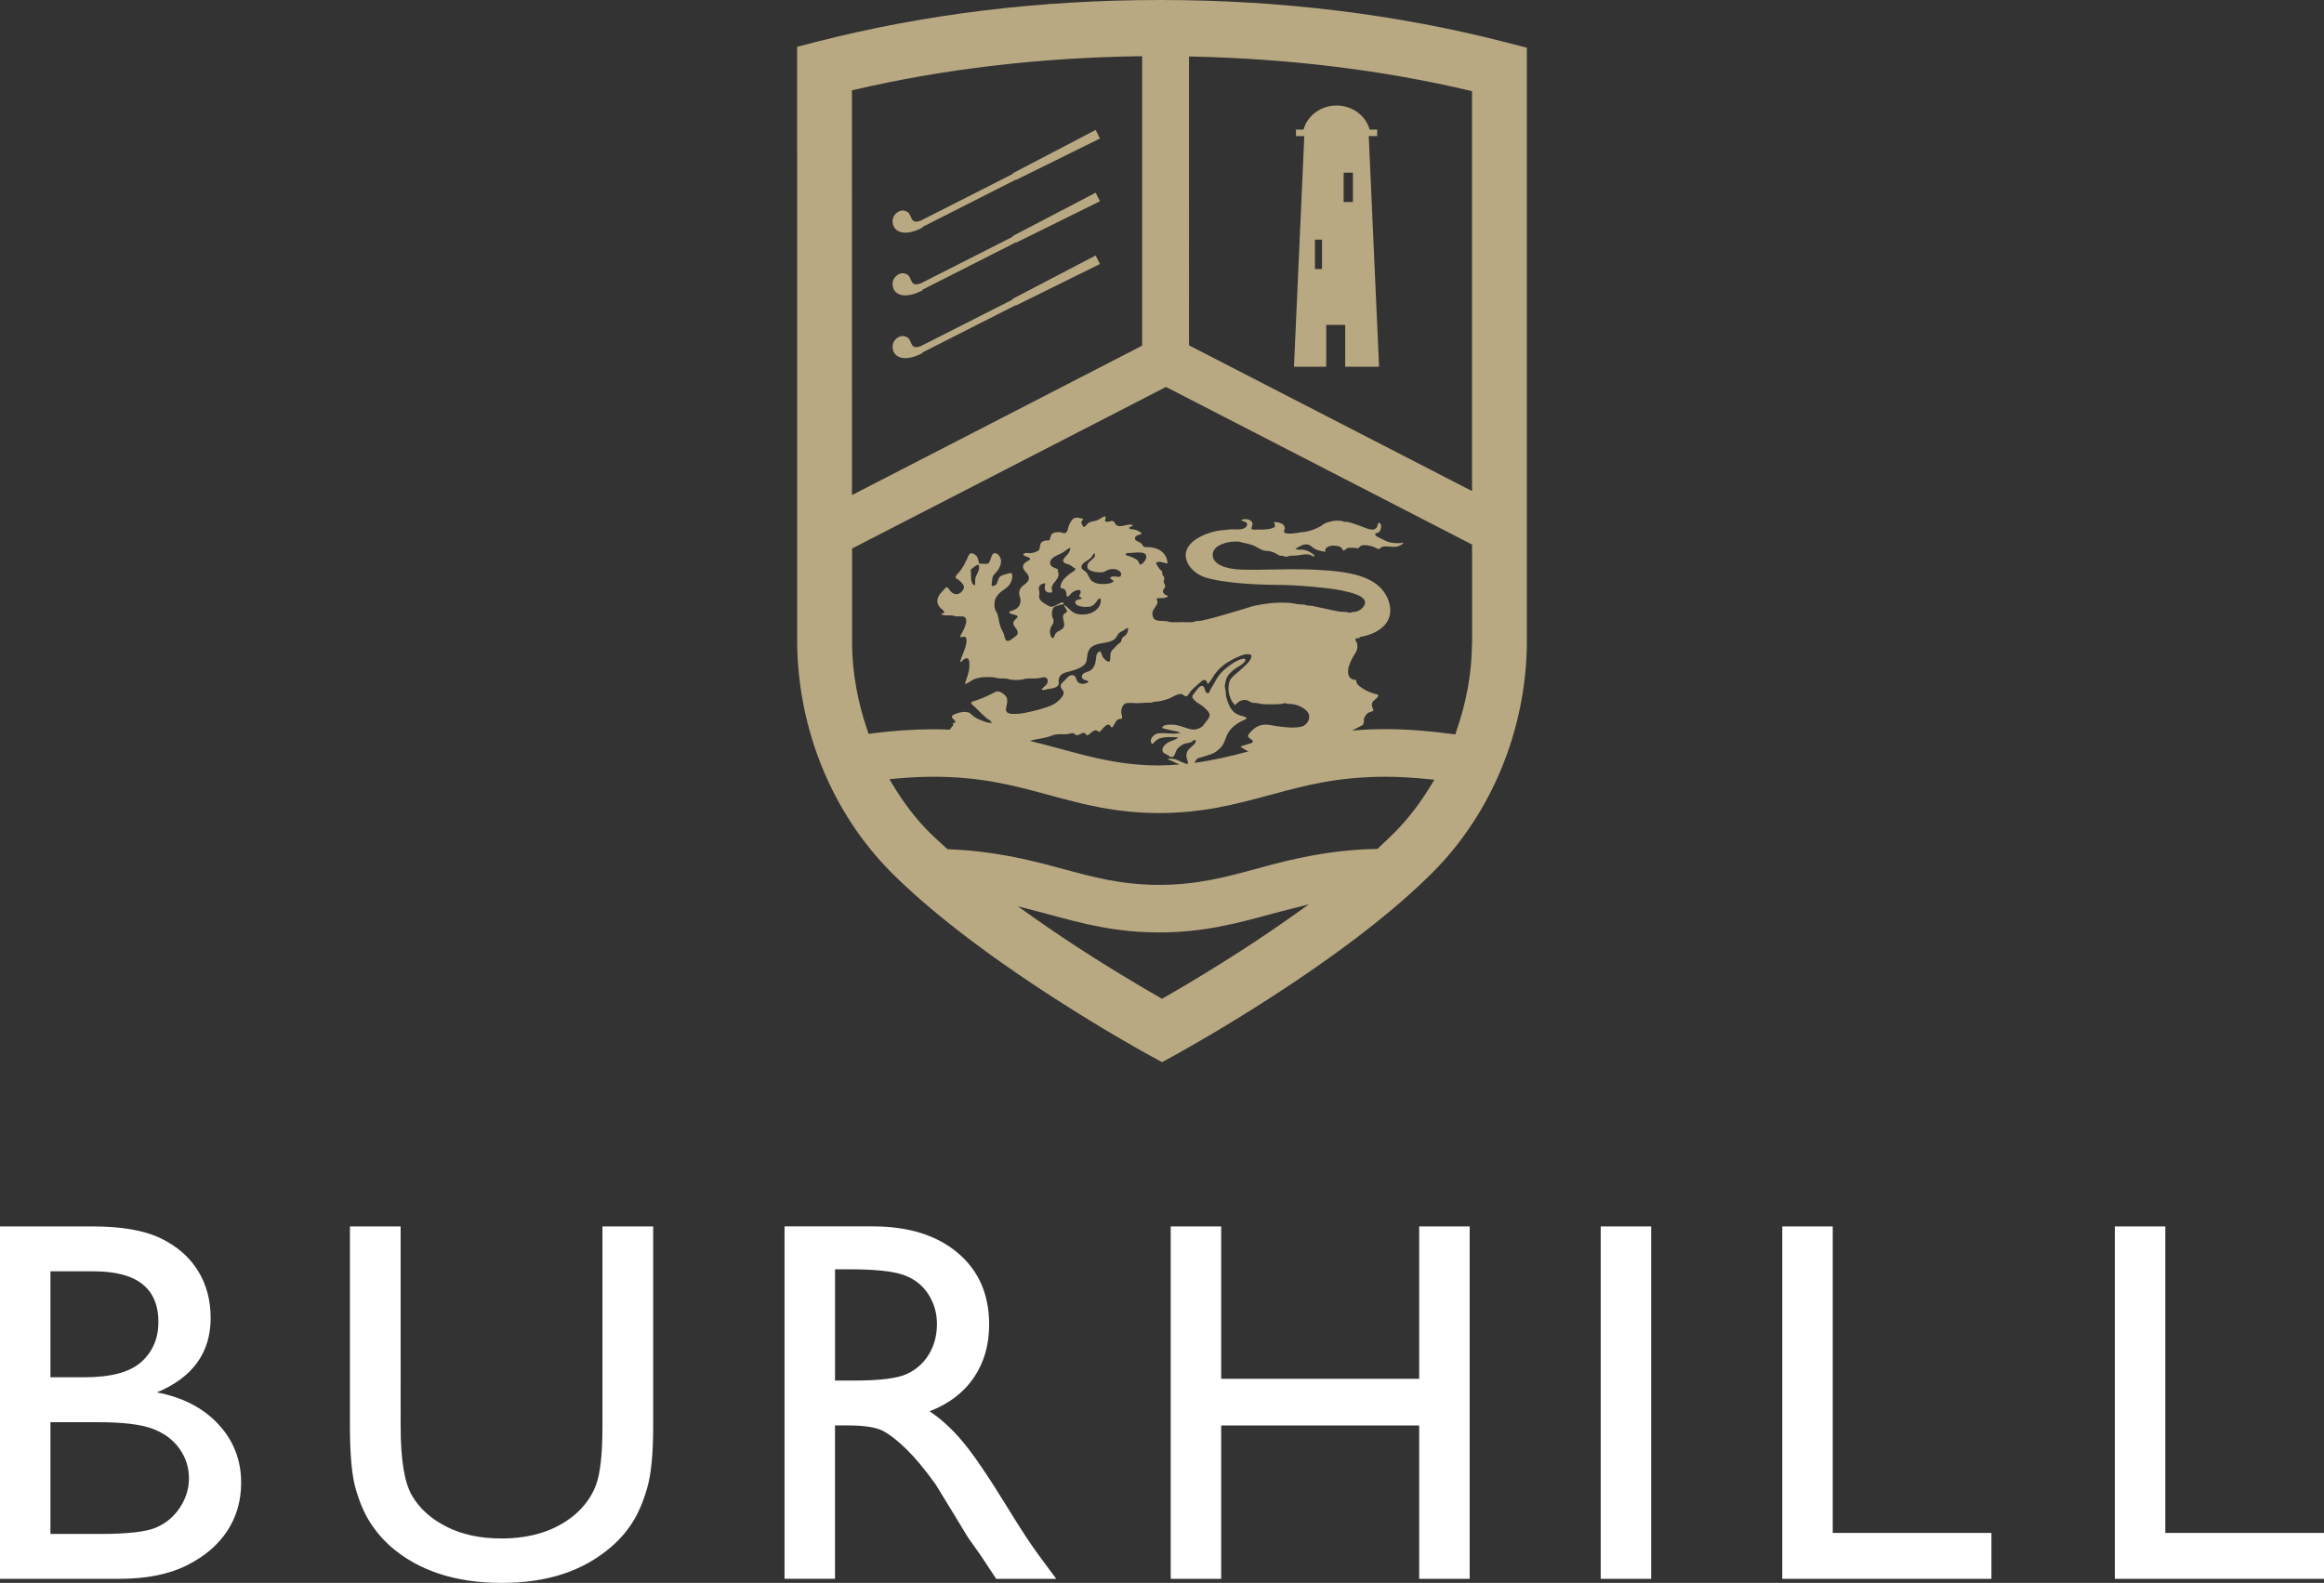
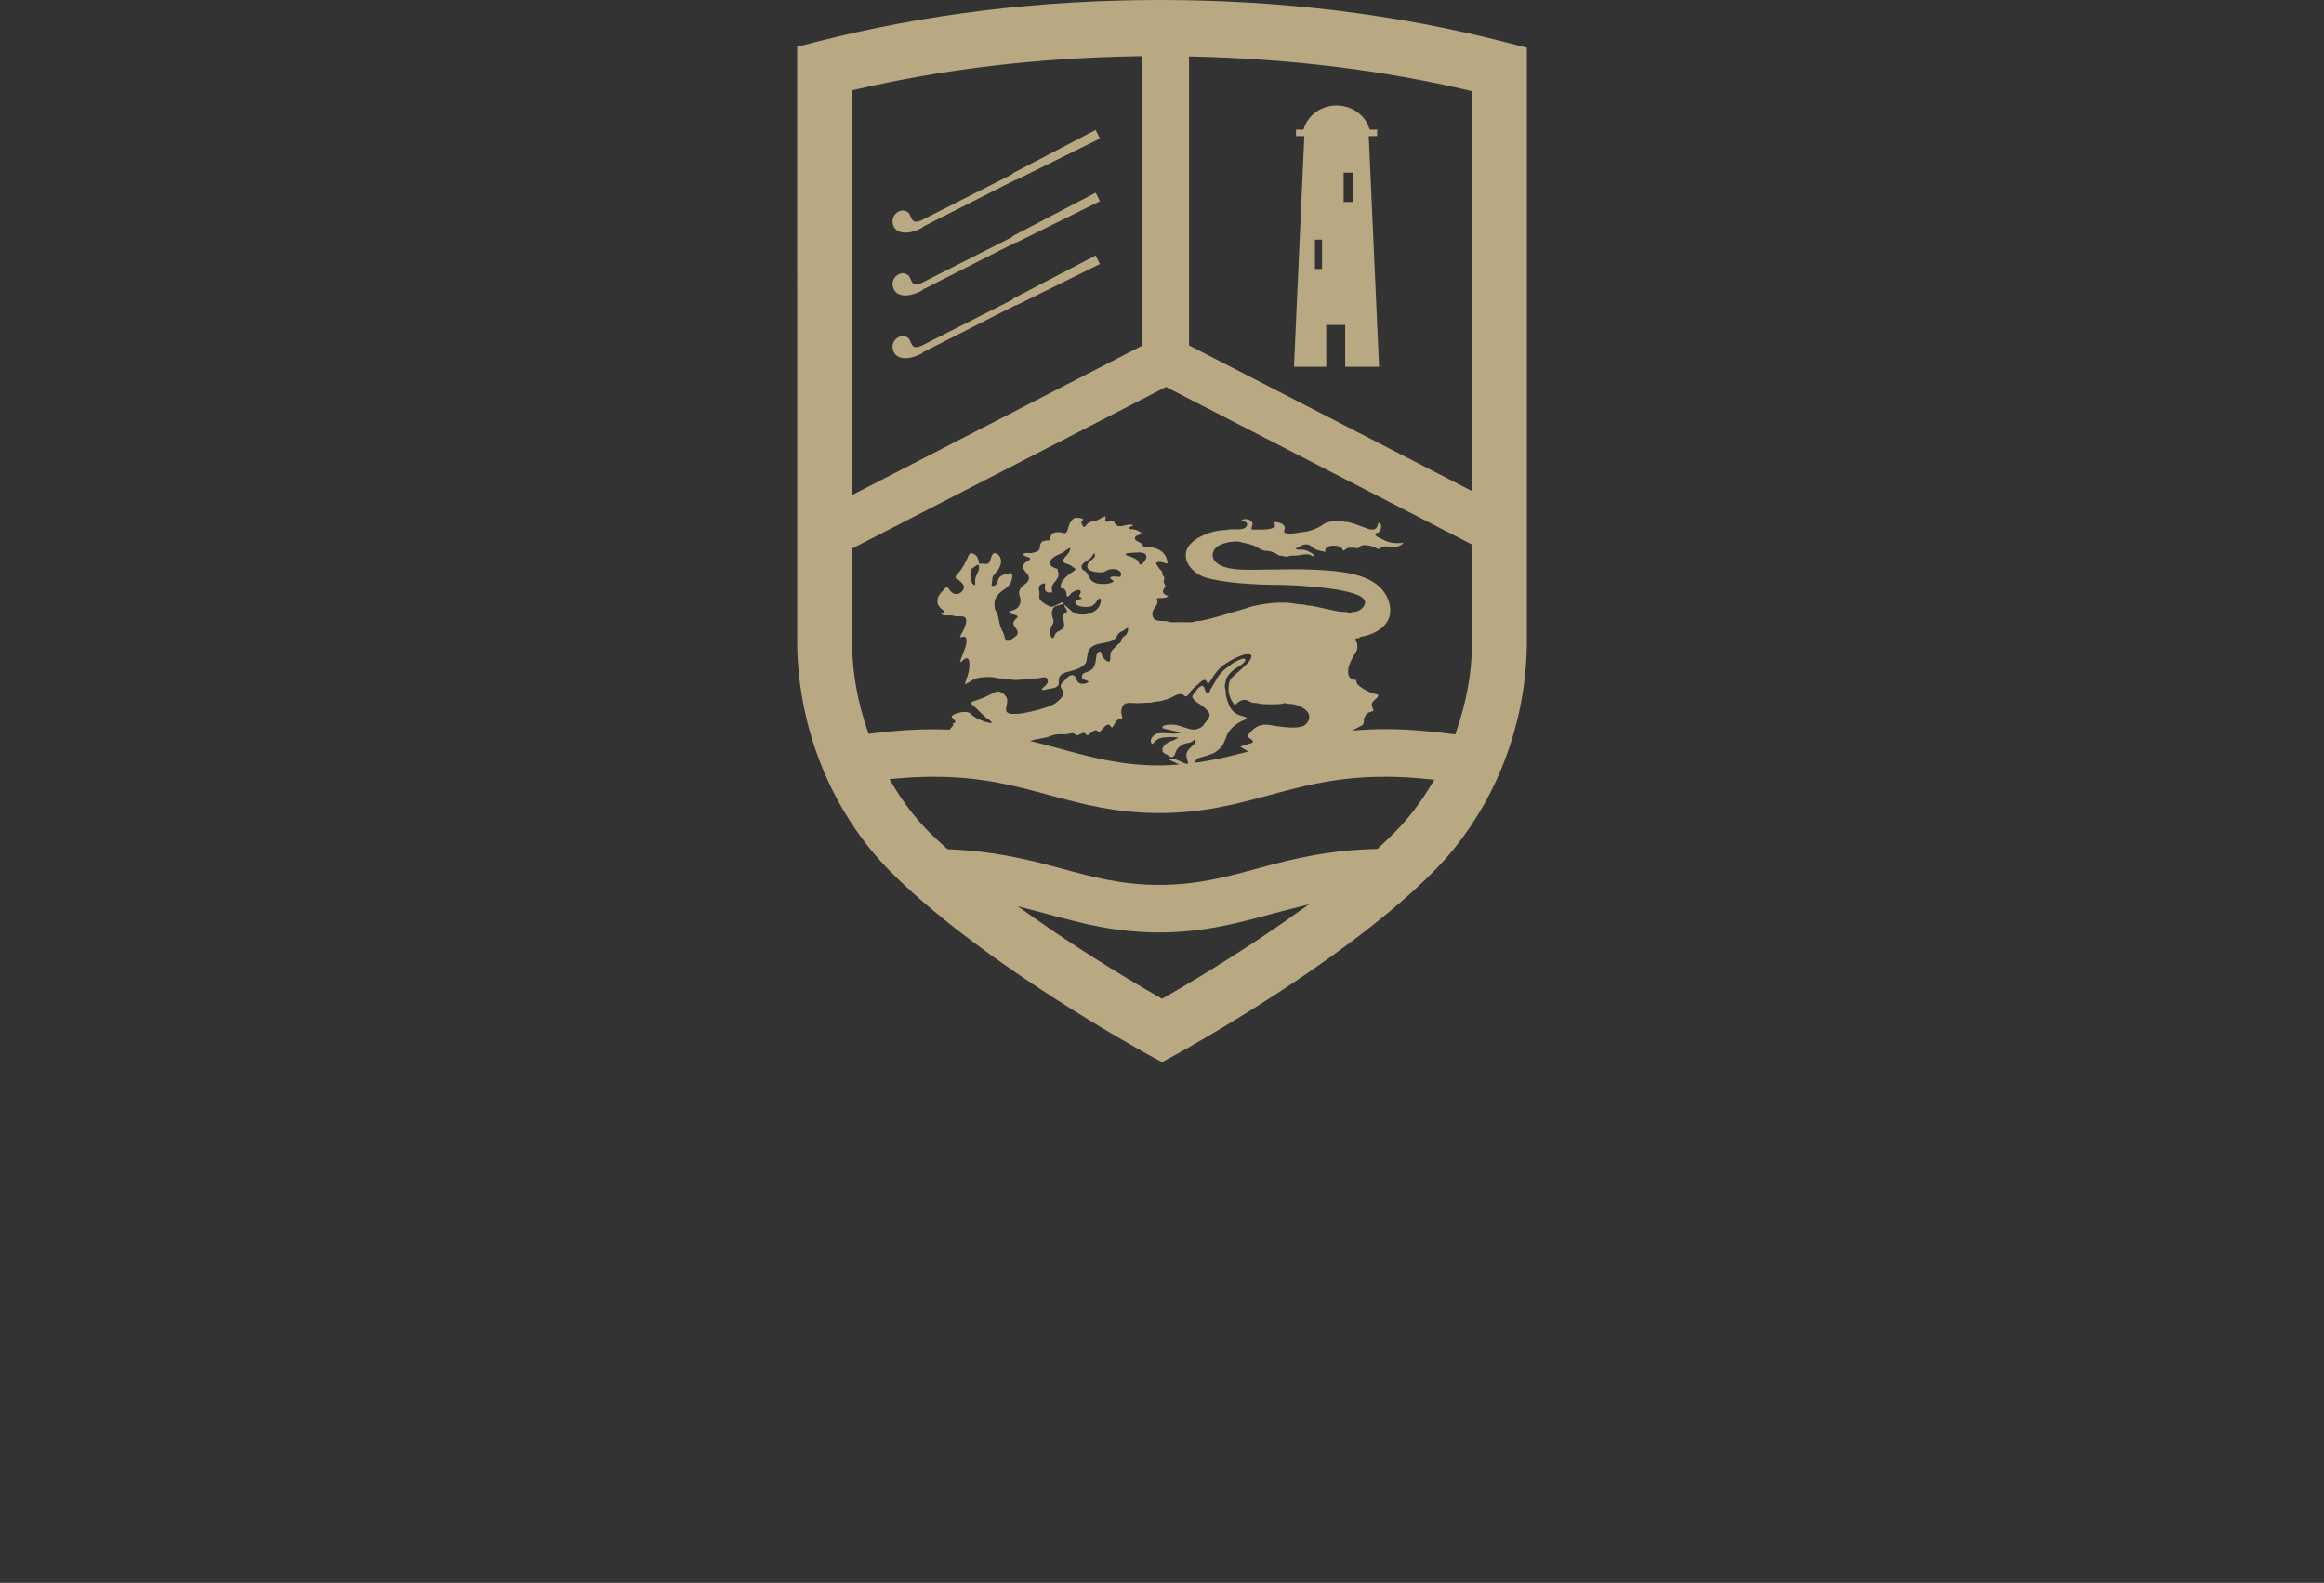
<svg xmlns="http://www.w3.org/2000/svg" id="b" viewBox="0 0 1062.99 724.05">
  <rect x="0" y="0" width="1062.99" height="724.05" fill="#333333" stroke="none" />
  <g id="c">
-     <path fill="#fff" d="M86.43 676.16c0 4.77-1.37 9.23-4.1 13.39s-6.35 7.21-10.85 9.17-13.06 2.95-25.68 2.95H23.07v-51.12h21.57c11.47 0 19.85 1 25.16 3s9.4 5.04 12.29 9.12 4.33 8.58 4.33 13.5m-21.75-53.2c-5.19 4.69-13.95 7.04-26.25 7.04H23.07v-48.47h19.84c19.7 0 29.54 7.73 29.54 23.2 0 7.46-2.59 13.54-7.79 18.23m35.21 28.5c-6.96-7.46-16.33-12.31-28.1-14.54 16.39-6.85 24.58-18.19 24.58-34.04 0-8.23-1.96-15.48-5.89-21.75-3.92-6.27-9.62-11.19-17.08-14.77-7.47-3.58-17.85-5.37-31.16-5.37H0v161.2h54.58c12.31 0 22.56-2.03 30.75-6.11q12.285-6.12 18.63-15.81c4.23-6.46 6.34-13.81 6.34-22.04 0-10.39-3.48-19.31-10.44-26.77m175.7 1.04c0 12.7-1 21.66-3 26.89s-5.27 9.77-9.81 13.61c-8.62 7.16-19.77 10.73-33.46 10.73-9.62 0-17.96-1.79-25.04-5.37s-12.35-8.32-15.81-14.25q-5.19-8.88-5.19-31.62V561h-23.19v91.27c0 13.01.86 22.54 2.59 28.62s3.92 11.22 6.58 15.41q3.975 6.285 9.75 11.37c12.7 10.92 29.54 16.39 50.54 16.39s37.31-5.5 50.08-16.51q5.775-4.95 9.75-11.25c2.66-4.19 4.89-9.45 6.7-15.75s2.71-15.65 2.71-28.04v-91.5h-23.2zm149.35-33.06c-2.42 4.04-5.81 7.06-10.15 9.06-4.35 2-12.36 3-24.05 3h-8.77v-50.89h6.92c11.31 0 19.4.85 24.29 2.54 4.88 1.69 8.67 4.6 11.37 8.71 2.69 4.11 4.04 8.71 4.04 13.79s-1.21 9.76-3.64 13.79m58.21 102.75-8.54-11.54c-3.39-4.62-7.89-11.5-13.5-20.66-8.93-14.54-15.85-24.73-20.77-30.58-4.93-5.84-9.96-10.46-15.12-13.85 8.77-3.39 15.5-8.5 20.19-15.35s7.04-14.96 7.04-24.35c0-13.77-4.79-24.69-14.37-32.77-9.58-8.07-22.52-12.11-38.82-12.11h-40.39v161.2h23.08v-70.15h6.01c7.54 0 12.92.86 16.11 2.59 3.2 1.73 6.78 4.55 10.75 8.47s8.33 9.18 13.09 15.8l7.72 12.59 7.14 11.78 4.5 6.35c.69.92 1.15 1.57 1.38 1.96l7.02 10.62h27.47Zm166.01-161.19v69.7h-90.58v-69.7h-23.08v161.2h23.08v-70.15h90.58v70.15h23.08v-161.2zm83.02 161.19h23.08V561h-23.08zm83.05-161.19v161.2h95.66v-21h-72.58v-140.2zm152.12 0v161.2h95.66v-21h-72.58v-140.2z" />
-     <path fill="#b9a982" d="M601.46 109.62h3.23v13.43h-3.23zm13.11-30.65h4.25v13.44h-4.25zm.72 69.64v19.15h15.49l-4.72-105.52h3.86v-2.96h-3.44c-1.75-6.32-7.83-11.01-15.14-11.01s-13.37 4.69-15.12 11.01h-3.45v2.96h3.82l-4.73 105.52h14.75v-19.15zm-150.57-66.3 38.39-18.96-1.96-3.92-37.99 19.87.14.24-42.6 21.61-.08-.17s-2.27 1.32-3.47-.66c-1.05-1.73-.87-3.42-3.64-3.97-2.48-.5-6.06 2.24-5.09 6.21.96 3.97 6.04 5.55 13.61 1.48l-.09-.22 42.7-21.66.08.17Zm0 28.71 38.39-18.96-1.96-3.91L463.16 108l.14.25-42.6 21.6-.08-.18s-2.27 1.32-3.47-.66c-1.05-1.73-.87-3.41-3.64-3.97-2.48-.49-6.06 2.25-5.09 6.22.96 3.97 6.04 5.54 13.61 1.48l-.09-.23 42.7-21.65zm0 28.71 38.39-18.95-1.96-3.92-37.99 19.85.14.25-42.6 21.6-.08-.17s-2.27 1.32-3.47-.66c-1.05-1.73-.87-3.41-3.64-3.97-2.48-.5-6.06 2.23-5.09 6.21.96 3.97 6.04 5.54 13.61 1.48l-.09-.23 42.7-21.66zM688.93 19.39C639.03 6.52 585.79 0 530.69 0s-107.24 6.38-156.6 18.97l-9.48 2.42.02 273.1c.47 39.38 16.03 77.26 42.67 104.21 17.57 17.66 42.81 37.16 75.01 57.94 21.85 14.09 39.59 23.96 42.92 25.79l6.27 3.43 6.14-3.36c4.95-2.73 22.04-12.32 43.06-25.87 32.21-20.78 57.43-40.28 74.99-57.95 26.66-26.94 42.22-64.82 42.69-103.93V21.83l-9.44-2.44ZM390.79 41.07c40.66-9.5 84.46-14.67 130.18-15.35l1.45-.02v132.42L389.7 226.46l-.02-185.13zm201.68 377.02c-8.28 5.89-16.76 11.63-25.22 17.06-12.26 7.9-22.83 14.22-29.55 18.14-2.07 1.2-3.91 2.27-5.5 3.17l-.71.41-.71-.41c-8.4-4.8-25.28-14.71-43.98-27.15-4.58-3.05-9.58-6.48-14.86-10.22l-6.44-4.56 9.57 2.51c1.05.27 2.11.54 3.16.83l1.9.51c14.76 4 30.02 8.14 50.06 8.14s35.42-4.13 50.16-8.13l1.94-.52c3-.81 5.99-1.58 8.99-2.34l7.38-1.85-6.2 4.41Zm62.42-59.49c-5.1 8.51-10.76 15.92-16.85 22.03-2.36 2.38-4.94 4.85-7.66 7.34l-.4.36h-.54c-21.46.48-37.79 4.46-52.66 8.5l-1.59.43c-14.87 4.02-27.71 7.5-44.93 7.51-17.27 0-30.15-3.51-45.07-7.56l-1.43-.39c-13.44-3.63-29.48-7.57-49.83-8.34l-.52-.02-2.64-2.4c-2.01-1.82-4.02-3.63-5.8-5.44-6.13-6.14-11.85-13.64-17-22.26l-1.16-1.95 2.26-.21c6.36-.59 12.41-.9 17.98-.9 21.86.02 36.78 4.05 51.2 7.95l2.15.58c14.69 3.98 29.89 8.08 49.81 8.08s35.24-4.1 49.93-8.07l2.2-.59c14.41-3.89 29.32-7.92 51.19-7.95 6.13 0 12.96.38 20.3 1.15l2.24.23-1.15 1.93Zm-142.03-33.01c0-1.64.81-3.49 2.1-3.86 1.36-.38 3.5-.08 5.02-.08s3.08-.14 4.7-.24c.59-.04 1.23.08 1.86 0 .38-.06.74-.26 1.14-.33 1.16-.22 2.37-.18 3.55-.5 1.1-.29 2.13-.55 3.16-.9 1.82-.64 4.07-2.47 5.99-2.21.72.09 1.43 1.1 2.11 1.06.86-.06 1.57-1.67 2.1-2.31 1.09-1.3 3.2-3.03 4.61-4.28.49-.44 1.17-1.04 1.94-.9.93.19.74 1.3 1.45 1.8 1.02-1.15 1.75-2.51 2.59-3.77 1.67-2.54 3.96-4.7 6.55-6.24 1.35-.8 2.76-1.63 4.21-2.22 1.3-.53 2.59-1.19 3.97-1.32 1.11-.11 2.36-.05 2.5.74.09.45-.4 1.5-.64 1.91-1.04 1.65-2.68 2.85-4.21 4.34-1.42 1.38-3.27 2.64-4.45 4.1-1.03 1.27-1.36 3.62-1.14 5.92.11 1.05.53 2.23.9 3.21.44 1.19 1.27 2.3 2.02 3.04 1.24-1.14 2.64-2.74 5.18-2.31.84.15 1.69.88 2.66 1.16.8.22 1.7.1 2.5.24.63.11 1.11.36 1.78.41 2.45.17 6.27.18 8.74 0 .77-.06 1.4-.42 2.03-.41.37 0 .79.26 1.2.32.65.11 1.37-.01 2.11.09 2.91.41 6.59 2.27 7.46 4.44 1.02 2.56-.86 4.81-2.27 5.51-2.96 1.44-9.06.59-12.39.16-1.22-.16-2.35-.47-3.23-.57-3.95-.49-6.19.78-7.93 2.54-.55.56-1.98 1.72-1.86 2.71.1.91 2.36 1.47 2.18 2.47-.11.66-2.04 1-2.75 1.22-1.16.37-2.24.69-2.99.99 1.11.81 2.41 1.51 3.68 2.23-8.26 2.22-16.16 4.07-24.7 5.21.45-.75.91-1.65 1.51-2.03.49-.3 1.27-.38 1.85-.58 1.8-.59 3.86-1.1 5.51-1.88.97-.47 2.4-1.67 3.32-2.63 1.36-1.45 1.93-3.7 2.66-5.42 1.3-3.02 3.97-5.13 6.8-6.57.74-.38 1.76-.54 2.35-1.48-1.17-.75-1.9-.7-2.99-1.07-3.61-1.19-4.83-3.54-5.99-7.07-.22-.66-.45-1.43-.57-2.13-.12-.73-.03-1.49-.16-2.3-.1-.57-.45-1.5-.33-2.38.04-.31.35-1.83.49-2.31.57-2.06 2.22-3.77 4.05-5.09 1.17-.86 2.94-1.67 4.04-2.79.22-.21 1.02-1 .82-1.57-.12-.34-.87-.43-1.3-.32-2.51.64-4.53 2.01-6.64 3.61-3.2 2.41-4.66 4.34-6.55 7.96-.41.76-.89 1.31-1.3 2.14-.38.77-.74 2.03-1.37 2.05-1.55.04-1.22-3.14-2.51-3.36-.67-.12-1.61.7-2.03 1.15-.26.28-.88 1.12-1.38 1.8-.46.6-1.22 1.41-1.21 1.97 0 .64.72 1.41 1.13 1.8 1.1 1.07 2.35 1.55 3.89 2.79.62.5 1.38 1.19 2.02 1.98 1.01 1.23 1.15 1.95.41 3.29-.62 1.1-1.14 1.56-1.78 2.37-.36.45-.6.97-.9 1.24-.92.88-3 1.8-4.85 1.56-2.48-.33-4.98-1.73-7.86-2.13-1.32-.19-4.08-.17-5.09.42-2.03 1.15.87 1.51 2.11 1.8 2.17.54 3.9.63 5.5 1.4-2.64.95-7.3-.2-10.44.34-1.96.32-4.32 3.29-2.42 4.85 1.08-.91 1.96-2.26 3.64-2.71 2.19-.61 5.4-.67 8.17-.33-1.16 1.28-3.37 1.45-5.02 2.55-.8.52-1.93 1.65-2.11 2.54-.38 2.11 1.11 2.23 2.35 2.97.52.3.9.85 1.46.9 1.85.16 1.86-1.73 2.43-2.89.62-1.28 2.18-2.53 3.64-3.12.95-.39 2.16-.35 3.24-.81.49-.21.86-.94 1.78-1.08.74 1.03-.29 1.85-.9 2.47-1.34 1.4-3.42 2.44-3.07 5.35.13 1.09.9 2.14.6 3.16-.16.02-.31.05-.47.06-3-.7-4.96-3.04-8.87-2.24q2.79 1.245 5.55 2.52c-2.99.23-6.02.42-9.27.43-17.33-.03-30.26-3.54-45.22-7.6l-1.29-.35c-3.8-1.03-8.04-2.17-12.65-3.27.76-.19 1.51-.44 2.28-.6 2.18-.47 4.5-.74 6.55-1.4.95-.3 1.79-.73 2.76-.9 1.88-.34 3.76 0 5.66-.24.87-.12 1.88-.59 2.75-.34.54.15.82.87 1.46.9.39.02 1.15-.39 1.62-.57.59-.24 1.07-.63 1.78-.5.64.1.81 1.06 1.45 1.07.42 0 1.4-1.03 1.78-1.31.64-.47 1.39-1.04 2.11-.99.55.04.86.55 1.45.82 1.17-.48 2.71-3.64 4.45-3.37.79.11.68 1.02 1.45 1.32 1.45-1.32 1.6-4.33 4.45-3.95.57-.85-.24-2.06-.24-3.29Zm3.4-71.29s-1.48-.15-1.38-.83c.09-.64 2.2-.53 2.76-.57 2.53-.24 5.81-.48 6.47.9.64 1.35-.35 2.7-1.05 3.46-.28.31-.99 1.03-1.38.99-.64-.09-.86-1.32-1.05-1.56-.77-1.01-2.7-1.78-4.37-2.38Zm157.03 40.33c-.11 13.21-2.56 26.74-7.29 40.22l-.38 1.1-1.16-.16c-11.04-1.5-21.46-2.26-30.95-2.26h-.19c-5.25 0-10.16.26-14.86.66 1.64-.87 3.29-1.73 4.94-2.6.06-.62.41-.92.48-1.49.04-.29-.13-.62-.09-.98.16-1.02 1.04-2.39 1.87-2.96.78-.53 1.73-.58 2.59-1.06-.21-1.18-1.14-2.2-.64-3.54.54-1.44 2.71-2.11 2.83-3.61-.42-.48-1.1-.39-1.7-.58-2.75-.82-5.11-2.01-6.96-3.54-.95-.78-1.47-1.3-1.45-2.79-2.96-.14-4.06-1.72-3.64-5.1.14-1.12.8-2.54 1.3-3.78.76-1.87 2.39-3.67 2.74-5.16.18-.72.14-2.09 0-2.64-.22-.93-.88-.87-.72-2.14.57-.53 1.24-.26 1.86-.29l-.07-.51c9.35-1.46 16.95-7.4 13.1-17.17-4.38-11.14-18.37-12.85-32.71-13.61-14.33-.77-30.76.61-38.06-.4-10.59-1.45-10.63-7.03-8.05-9.6.35-.35.76-.67 1.22-1v.06c2.21-1.34 6.04-2.31 9.7-1.89.49.06.93.33 1.38.42.97.18 1.7.29 2.59.57.79.26 1.64.42 2.42.75 1.6.66 2.97 1.81 4.7 2.29.53.16 1.2.1 1.86.17.97.11 2.08.47 2.91.82.93.38 1.67 1.09 2.51 1.32.47.13 1.04.05 1.53.17.56.11.92.33 1.38.33.62 0 1.25-.35 1.88-.42 1.26-.15 2.59-.01 3.88-.24 1.35-.24 3.51-.67 5.01-.25.8.23 1.34.9 2.18.74.08-.59-.59-.95-.97-1.23-1.12-.82-2.64-1.66-4.38-1.81-1.15-.09-2.46.26-3.4-.49 1.78-.67 3.59-2.43 5.92-1.81 1.17.32 1.98 1.48 3.24 2.06 1.5.68 2.93.95 4.61 1.23-.58-1.8 1.29-2.61 2.83-2.8 1.65-.18 3.51.14 4.37.82.33.27.74 1.36 1.13 1.4.45.04 1.14-.99 1.78-1.14.95-.24 2.43-.16 3.48-.09.44.04.92.24 1.29.17.6-.11.9-1.03 1.61-1.23 1.9-.54 4.27.16 5.76.66.66.22 1.48.98 2.18.9.51-.06 1-.79 1.54-.99.23-.08.54-.13.8-.16 1.98-.16 4.41.47 6.15 0 1.07-.29 2.19-.85 2.84-1.73-4 .6-7.11-.06-9.55-1.48-1.3-.75-3.08-1.13-3.57-2.46.41-.58 1.32-.47 1.86-.9.55-.46 1.1-1.8.97-2.88-.08-.59-.45-1.46-.97-1.4-.52.09-.67 1.5-.9 1.9-.81 1.47-2.53 1.46-4.36.82-2.94-1.02-5.89-2.39-8.9-3.04-.53-.11-1.15-.04-1.78-.16-.54-.1-1.06-.37-1.62-.42-1.11-.08-2.43-.12-3.47.09-1.08.22-2.76.62-3.81 1.14-.64.34-1.22.87-1.86 1.24-1.91 1.12-4.3 2.03-6.8 2.55-.72.15-1.54.1-2.26.24-1.22.24-2.33.45-4.12.57-1.18.09-3.37.09-3.56-.73-.09-.34.16-.72.23-1.07.68-2.77-2.75-3.44-4.76-3.45-.1.72.52 1.08.4 1.81-.14.87-1.93 1.21-2.91 1.4-1.5.28-3.66.24-5.41.24-1.01 0-2.11.2-2.51-.42.16-.99.68-1.56.49-2.55-.33-1.59-3.68-2.53-5.09-1.23 1 .69 2.66.32 2.67 1.9 0 .44-.37 1.08-.82 1.4-1.9 1.36-5.26.52-8.01.9-.19.03-.39.09-.59.17-3.72.09-7.99.93-12.35 3.28-11.59 6.25-5.08 15.94 2.55 18.4 7.81 2.51 23.26 3.44 32.86 3.44s24.38 1.45 29.52 2.55c3.32.73 12.22 2.41 10.61 6.42-.66 1.68-2.15 2.7-3.92 3.3-.47.11-1.08.05-1.7.16-.47.06-.89.34-1.3.33-.52-.01-.68-.27-1.29-.33-1.24-.14-2.47-.04-3.64-.25-4.12-.75-7.95-1.75-12.05-2.55-.78-.16-1.7-.09-2.51-.24-.37-.07-.69-.27-1.05-.33-1.03-.16-2.08-.07-3.16-.25-1.14-.17-2.4-.47-3.8-.57-6.13-.44-11.49.38-16.27 1.39-1.58.34-3.08.97-4.61 1.4-3.5.97-6.92 2.1-10.35 3.04-3.03.83-5.99 1.7-9.07 2.31-.82.15-1.68.08-2.51.24-.51.1-.94.37-1.45.42-1.51.15-3.37 0-5.1 0-1.86 0-3.8.16-5.17 0-.54-.06-1.02-.35-1.55-.42-1.72-.19-4.47.05-5.66-.9-.49-.39-.98-1.75-.97-2.54.04-2.06 2.17-3.46 2.36-5.09.11-.93-.4-1.14-.24-1.97 1.64-.18 4.02.24 5.18-.99-.87-.43-2.35-.77-2.43-2.13-.05-.95 1.02-1.58 1.05-2.48.02-.6-.67-1.3-.72-1.97-.06-.59.38-1.32.32-1.8-.07-.47-.74-.91-.89-1.48-.11-.38.02-.9-.09-1.23-.16-.54-.93-.88-1.29-1.4-.63-.9-1.2-1.83-1.62-2.63 1.42-1.34 3.91.22 5.34.16-.31-4.73-3.8-7.14-8.66-7.46-.64-.05-1.38.15-2.03-.09-.57-.21-.76-1-1.21-1.48-.57-.61-2.86-1.27-2.99-2.06-.34-1.81 2.05-1.87 3.14-2.46-.83-1.12-2.55-1.85-4.2-2.06-.54-.06-1.33.11-1.62-.49.16-.92 1.55-.62 1.77-1.48-2.95-.77-5.47 1.55-7.6.08-.67-.46-.77-1.56-1.53-1.81-1.2-.39-2.61.89-3.72-.07.12-.69.92-2.49-.33-2.06-1.08.38-1.95 1.24-3.32 1.73-1.3.48-2.71.49-3.8 1.14-.71.44-1.55 2-2.18 1.9-.37-.06-1.18-1.5-1.13-2.22.06-.8.99-.7.81-1.4-1.25-.44-2.83-.9-4.05-.41-.89.36-2.03 2.13-2.42 3.2-.47 1.27-.67 3.52-1.94 3.7-.64.09-1.18-.34-1.7-.42-1.6-.22-3.47-.03-4.29.9-.63.7-.48 1.87-1.13 2.8-1.76-.01-3.4.17-3.97 1.63-.52 1.37-.03 2.41-1.13 3.13-.78.51-2.2.95-3.15 1.07-1.17.15-2.51-.42-3.57.41-.32 1.25 3.18 1.12 3.08 2.31-.04.41-1.42 1.01-1.93 1.4-.62.47-1.32 1.05-1.3 2.13.04 2.03 2.56 2.95 2.68 4.93.12 2.2-2.25 3.17-3.16 4.11-.59.62-1.17 1.52-1.3 2.62-.15 1.35.42 1.7.57 2.88.34 2.8-.93 4.25-2.68 5.1-.84.42-1.88.48-2.42 1.07.16 1.34 3.75.92 3.8 2.13.03.57-.85.99-1.13 1.32-.34.39-.81 1.03-.82 1.64 0 1.44 1.63 2.34 1.95 3.77.36 1.65-.92 2.28-1.95 2.98-.53.35-1.71 1.6-2.91 1.3-.94-.22-1.15-2.49-1.53-3.36-.46-1.06-1.15-2.21-1.54-3.45-.61-1.95-.79-4.1-1.3-5.51-.29-.84-.83-1.29-1.05-2.06-.38-1.29-.28-2.71-.17-3.62.21-1.74 1.8-3.6 2.99-4.51 2.56-1.93 4.42-2.74 5.02-6.33.09-.5.06-1.8-.4-2.06-.45-.25-1.02.06-1.45.16-1.6.38-3.27.77-3.97 1.64-1.23 1.55-.54 4.02-3.32 4.02-.56-.35-.19-1.25-.09-1.97.11-.76.11-1.65.32-2.21.43-1.13 1.79-2.07 2.59-3.37.57-.95 1.1-2.25 1.21-3.46.19-1.85-1.41-4.4-3.23-3.93-1.5.36-1.35 4.3-2.91 4.75-1.18.34-2.33-.27-3.8.09-.4-1.17-.53-2.64-1.22-3.53-.39-.51-1.67-1.49-2.67-1.31-.9.15-1.37 1.83-1.78 2.7-1.09 2.26-1.9 3.85-3.32 5.66-.37.48-2.01 1.93-1.86 2.71.09.45 1.05.8 1.38 1.07.72.61 2.28 1.98 2.43 3.04.21 1.62-1.63 3.24-2.83 3.44-1.53.29-2.43-.41-3.32-1.31-.44-.43-.97-1.73-1.7-1.73-.59 0-1.27 1.05-1.77 1.56-1.3 1.32-3.04 3.16-2.36 5.93.16.64.85 1.48 1.37 2.05.42.46 1.71 1.23 1.63 1.8-.11.64-1.27.4-1.38.9 1.27.94 3.31.41 5.26.65.41.06.79.28 1.22.34 1.49.16 2.99-.19 3.96.24 2.07.94.37 4.52-.16 5.82-.52 1.26-1.46 2.19-1.63 3.52.82 0 1.25-.34 2.18-.21.97.56.77 2.29.57 3.28-.59 2.95-2.09 5.61-2.84 8.29 1.3-.16 1.81-2.11 3.48-1.64 1.16.31.86 4.3.57 5.83-.43 2.22-1.5 4.11-1.7 5.91 1.58-.48 2.77-1.75 4.45-2.38 2.35-.88 5.61-1.05 8.74-.74.54.04 1.06.33 1.61.4 1.51.2 3.07.05 4.53.25.39.06.77.27 1.14.33 1.82.31 4.1.33 5.98 0 .39-.06.73-.28 1.14-.33 2.04-.25 4.09.04 6.07-.25.95-.13 2.31-.72 3.32-.24.62.29.89 1 .81 1.8-.17 1.8-2.31 2.46-2.74 3.62.73.56 1.63 0 2.59-.16 2.03-.33 4.52-.54 5.1-2.15.22-.62-.04-1.41.08-2.21.41-2.94 3.06-3.22 5.66-3.94 1.35-.38 2.95-.93 4.04-1.48.8-.4 1.88-1.13 2.43-1.88 1.11-1.5.53-3.92 1.62-6.08 2.11-4.14 8.56-2.6 11.74-5.08 1.02-.81 1.3-2.18 2.26-2.98.64-.51 1.41-.74 2.03-1.13.59-.39 1.12-1.04 1.94-1.07.03 1.34-.24 2.28-.97 3.13-.51.58-1.3.85-1.7 1.49-.29.44-.28 1.11-.57 1.62-.26.49-.82.76-1.3 1.17-.45.36-.85.87-1.22 1.22-.77.8-1.8 1.68-2.18 2.7-.32.85.06 3.75-.65 4.03-1.07.42-2.83-1.76-3.15-2.38-.29-.56-.49-2.08-1.05-2.22-.59-.13-1.4.95-1.54 1.32-.33.92-.32 2.78-.72 4.2-.46 1.6-1.35 2.83-2.67 3.44-1.22.57-3.56.8-3.4 2.71.13 1.63 2.14 1.07 3.07 2.22-1.13 1.02-4.01 1.46-5.09-.17-.67-1-.74-2.48-1.78-2.79-1.88-.57-3.03 1.27-3.97 2.21-.59.61-1.93 1.53-1.93 2.64 0 1.48 1.4 1.9 1.38 3.2-.02 1.15-1.39 2.61-2.11 3.28-1.02.99-2.11 1.75-3.15 2.23-3.44 1.55-8.45 2.81-13.03 3.69-1.69.33-5.31.64-6.8.09-2.72-1-.25-3.8-.81-6.65-.28-1.42-2.73-3.45-4.45-3.37-.45.02-1.09.38-1.69.66-1.7.82-3.36 1.69-4.86 2.31-.92.37-1.9.74-2.83 1.06-.95.33-2.12.44-2.68 1.32.59.97 1.55 1.49 2.36 2.31 1.55 1.58 3.12 3.19 4.76 4.59.82.69 2.15 1.02 2.35 2.22-1.86-.04-3.54-.74-5.01-1.32-1.43-.56-2.61-1.2-3.65-2.05-.57-.46-1.03-1.02-1.62-1.32-1.02-.5-2.76-.49-4.13-.16-1.22.3-3.75 1.08-3.8 1.89-.07 1.09 1.66 1.27 1.53 2.64-.16.39-.66.42-1.21.42-.09.17.42.43.39.82-.56.71-1.14 1.42-1.72 2.12-2.33-.09-4.67-.18-7.12-.18h-.19c-8.94 0-18.57.65-28.62 1.93l-1.15.15-.38-1.1c-4.64-13.38-7.05-26.8-7.17-39.87v-43.78l.77-.4L533.32 177l140.01 72.09v45.6Zm-163.91-28.67c-1.25 1.21-4.92 1.42-7.28.98-.91-.17-1.84-.58-2.59-1.15-1.32-1-1.62-2.78-2.58-3.95-.71-.86-2.32-1.15-2.27-2.63.07-1.63 2.62-2.6 4.13-3.86.67-.57 1.05-1.76 1.69-2.29.07 0 .09.08.17.08 1.13 2.94-3.96 3.06-3.24 6.48.35 1.7 4.47 2.42 6.88 2.13 1.07-.12 1.89-.87 2.75-1.15.96-.31 2.39-.41 3.39-.16 1.24.28 3.29 1.58 1.95 3.37-1.26.2-3.87-.66-4.61.49.22.87 1.34.83 1.61 1.65Zm-21.36 13.72c-.06.64-.99.62-1.45 1.31-1.12 1.6.76 3.98 0 5.83-.6 1.41-2.78 1.75-3.49 2.71-.64.26-.72 2.23-1.54 2.32-.88.1-1.32-2.15-1.3-2.97.03-.79.32-1.64.57-2.22.45-1.02 1.27-1.33 1.05-3.04-.07-.53-.44-1.01-.57-1.56-.38-1.73-.03-3.92 1.13-4.6.39-.22 1.02-.34 1.53-.49.87-.26 1.4-.52 2.61-.49-.11-1.86-1.68-.48-2.61-.08-.87.37-2.28 1.25-3.31 1.14-.65-.06-1.65-.74-2.59-1.3-1.26-.76-2.6-1.62-2.76-3.21-.06-.49.21-1.11.16-1.81-.06-1.06-.5-1.82-.24-2.63.32-1.02 1.41-1.72 2.84-1.81.05 1.07-.43 2.17 0 3.13.45 1.05 1.98 1.48 3.15.97.22-.8-.22-1.26-.16-1.95.2-2.36 3.19-3.75 3.16-6.26-.01-.79-.54-1.25-.4-2.38-1.7-.59-3.67-1.15-3.49-3.04.16-1.73 2.23-2.91 4.37-3.78 1.98-.8 2.87-1.94 4.22-2.63.13-.07.36-.32.64-.08-.05 1.02-.57 1.96-1.22 2.79-.69.88-2.16 1.95-2.03 3.13.13 1.11 1.98 1.17 3.16 1.8.98.52 1.48 1.24 2.51 1.65-.24 1-1.3 1.35-2.03 1.89s-1.53 1.07-2.19 1.73c-1.26 1.26-2.67 2.67-2.66 5.01.54.68.95.29 1.54.58.42.22.96 1.11 1.05 1.55.21.92 0 1.85.58 1.98.64.15 1.42-1.28 2.01-1.73.84-.63 3.77-2.24 4.05-.49.14.86-.72 1.4-.64 1.97.09.7.77.47 1.22 1.07-.91.74-2.87.35-3.07 1.64-.36 2.18 5.17 2.8 7.35 1.97.99-.37 1.62-1.14 2.11-1.73.62-.74.8-1.48 1.78-1.97.81.78.33 2.12.09 2.88-.73 2.31-3.32 3.94-5.82 4.43-1.51.3-3.51.26-4.78-.09-2.59-.71-3.83-2.96-5.75-4.11-.15 1.07 1.31 1.94 1.22 2.96Zm-40.21-19.64c-.15 1.44-1.38 3.05-1.7 4.6-.2.96.05 2.35-.16 3.06-2.47-.45-1.55-4.68-1.95-7.16.82-.54 2.07-1.7 2.99-2.13.83-.38.9.77.82 1.64Zm225.49-35.41-129.45-66.66V25.83l1.47.03c44.74 1 87.43 6.25 126.89 15.59l1.1.26v182.91Z" />
+     <path fill="#b9a982" d="M601.46 109.62h3.23v13.43h-3.23zm13.11-30.65h4.25v13.44h-4.25zm.72 69.64v19.15h15.49l-4.72-105.52h3.86v-2.96h-3.44c-1.75-6.32-7.83-11.01-15.14-11.01s-13.37 4.69-15.12 11.01h-3.45v2.96h3.82l-4.73 105.52h14.75v-19.15zm-150.57-66.3 38.39-18.96-1.96-3.92-37.99 19.87.14.24-42.6 21.61-.08-.17s-2.27 1.32-3.47-.66c-1.05-1.73-.87-3.42-3.64-3.97-2.48-.5-6.06 2.24-5.09 6.21.96 3.97 6.04 5.55 13.61 1.48l-.09-.22 42.7-21.66.08.17Zm0 28.71 38.39-18.96-1.96-3.91L463.16 108l.14.25-42.6 21.6-.08-.18s-2.27 1.32-3.47-.66c-1.05-1.73-.87-3.41-3.64-3.97-2.48-.49-6.06 2.25-5.09 6.22.96 3.97 6.04 5.54 13.61 1.48l-.09-.23 42.7-21.65zm0 28.71 38.39-18.95-1.96-3.92-37.99 19.85.14.25-42.6 21.6-.08-.17s-2.27 1.32-3.47-.66c-1.05-1.73-.87-3.41-3.64-3.97-2.48-.5-6.06 2.23-5.09 6.21.96 3.97 6.04 5.54 13.61 1.48l-.09-.23 42.7-21.66zM688.93 19.39C639.03 6.52 585.79 0 530.69 0s-107.24 6.38-156.6 18.97l-9.48 2.42.02 273.1c.47 39.38 16.03 77.26 42.67 104.21 17.57 17.66 42.81 37.16 75.01 57.94 21.85 14.09 39.59 23.96 42.92 25.79l6.27 3.43 6.14-3.36c4.95-2.73 22.04-12.32 43.06-25.87 32.21-20.78 57.43-40.28 74.99-57.95 26.66-26.94 42.22-64.82 42.69-103.93V21.83l-9.44-2.44ZM390.79 41.07c40.66-9.5 84.46-14.67 130.18-15.35l1.45-.02v132.42L389.7 226.46l-.02-185.13zm201.68 377.02c-8.28 5.89-16.76 11.63-25.22 17.06-12.26 7.9-22.83 14.22-29.55 18.14-2.07 1.2-3.91 2.27-5.5 3.17l-.71.41-.71-.41c-8.4-4.8-25.28-14.71-43.98-27.15-4.58-3.05-9.58-6.48-14.86-10.22l-6.44-4.56 9.57 2.51c1.05.27 2.11.54 3.16.83l1.9.51c14.76 4 30.02 8.14 50.06 8.14s35.42-4.13 50.16-8.13l1.94-.52c3-.81 5.99-1.58 8.99-2.34l7.38-1.85-6.2 4.41Zm62.42-59.49c-5.1 8.51-10.76 15.92-16.85 22.03-2.36 2.38-4.94 4.85-7.66 7.34l-.4.36h-.54c-21.46.48-37.79 4.46-52.66 8.5l-1.59.43c-14.87 4.02-27.71 7.5-44.93 7.51-17.27 0-30.15-3.51-45.07-7.56l-1.43-.39c-13.44-3.63-29.48-7.57-49.83-8.34l-.52-.02-2.64-2.4c-2.01-1.82-4.02-3.63-5.8-5.44-6.13-6.14-11.85-13.64-17-22.26l-1.16-1.95 2.26-.21c6.36-.59 12.41-.9 17.98-.9 21.86.02 36.78 4.05 51.2 7.95l2.15.58c14.69 3.98 29.89 8.08 49.81 8.08s35.24-4.1 49.93-8.07l2.2-.59c14.41-3.89 29.32-7.92 51.19-7.95 6.13 0 12.96.38 20.3 1.15l2.24.23-1.15 1.93Zm-142.03-33.01c0-1.64.81-3.49 2.1-3.86 1.36-.38 3.5-.08 5.02-.08s3.08-.14 4.7-.24c.59-.04 1.23.08 1.86 0 .38-.06.74-.26 1.14-.33 1.16-.22 2.37-.18 3.55-.5 1.1-.29 2.13-.55 3.16-.9 1.82-.64 4.07-2.47 5.99-2.21.72.09 1.43 1.1 2.11 1.06.86-.06 1.57-1.67 2.1-2.31 1.09-1.3 3.2-3.03 4.61-4.28.49-.44 1.17-1.04 1.94-.9.93.19.74 1.3 1.45 1.8 1.02-1.15 1.75-2.51 2.59-3.77 1.67-2.54 3.96-4.7 6.55-6.24 1.35-.8 2.76-1.63 4.21-2.22 1.3-.53 2.59-1.19 3.97-1.32 1.11-.11 2.36-.05 2.5.74.09.45-.4 1.5-.64 1.91-1.04 1.65-2.68 2.85-4.21 4.34-1.42 1.38-3.27 2.64-4.45 4.1-1.03 1.27-1.36 3.62-1.14 5.92.11 1.05.53 2.23.9 3.21.44 1.19 1.27 2.3 2.02 3.04 1.24-1.14 2.64-2.74 5.18-2.31.84.15 1.69.88 2.66 1.16.8.22 1.7.1 2.5.24.63.11 1.11.36 1.78.41 2.45.17 6.27.18 8.74 0 .77-.06 1.4-.42 2.03-.41.37 0 .79.26 1.2.32.65.11 1.37-.01 2.11.09 2.91.41 6.59 2.27 7.46 4.44 1.02 2.56-.86 4.81-2.27 5.51-2.96 1.44-9.06.59-12.39.16-1.22-.16-2.35-.47-3.23-.57-3.95-.49-6.19.78-7.93 2.54-.55.56-1.98 1.72-1.86 2.71.1.91 2.36 1.47 2.18 2.47-.11.66-2.04 1-2.75 1.22-1.16.37-2.24.69-2.99.99 1.11.81 2.41 1.51 3.68 2.23-8.26 2.22-16.16 4.07-24.7 5.21.45-.75.91-1.65 1.51-2.03.49-.3 1.27-.38 1.85-.58 1.8-.59 3.86-1.1 5.51-1.88.97-.47 2.4-1.67 3.32-2.63 1.36-1.45 1.93-3.7 2.66-5.42 1.3-3.02 3.97-5.13 6.8-6.57.74-.38 1.76-.54 2.35-1.48-1.17-.75-1.9-.7-2.99-1.07-3.61-1.19-4.83-3.54-5.99-7.07-.22-.66-.45-1.43-.57-2.13-.12-.73-.03-1.49-.16-2.3-.1-.57-.45-1.5-.33-2.38.04-.31.35-1.83.49-2.31.57-2.06 2.22-3.77 4.05-5.09 1.17-.86 2.94-1.67 4.04-2.79.22-.21 1.02-1 .82-1.57-.12-.34-.87-.43-1.3-.32-2.51.64-4.53 2.01-6.64 3.61-3.2 2.41-4.66 4.34-6.55 7.96-.41.76-.89 1.31-1.3 2.14-.38.77-.74 2.03-1.37 2.05-1.55.04-1.22-3.14-2.51-3.36-.67-.12-1.61.7-2.03 1.15-.26.28-.88 1.12-1.38 1.8-.46.6-1.22 1.41-1.21 1.97 0 .64.72 1.41 1.13 1.8 1.1 1.07 2.35 1.55 3.89 2.79.62.5 1.38 1.19 2.02 1.98 1.01 1.23 1.15 1.95.41 3.29-.62 1.1-1.14 1.56-1.78 2.37-.36.45-.6.97-.9 1.24-.92.88-3 1.8-4.85 1.56-2.48-.33-4.98-1.73-7.86-2.13-1.32-.19-4.08-.17-5.09.42-2.03 1.15.87 1.51 2.11 1.8 2.17.54 3.9.63 5.5 1.4-2.64.95-7.3-.2-10.44.34-1.96.32-4.32 3.29-2.42 4.85 1.08-.91 1.96-2.26 3.64-2.71 2.19-.61 5.4-.67 8.17-.33-1.16 1.28-3.37 1.45-5.02 2.55-.8.52-1.93 1.65-2.11 2.54-.38 2.11 1.11 2.23 2.35 2.97.52.3.9.85 1.46.9 1.85.16 1.86-1.73 2.43-2.89.62-1.28 2.18-2.53 3.64-3.12.95-.39 2.16-.35 3.24-.81.49-.21.86-.94 1.78-1.08.74 1.03-.29 1.85-.9 2.47-1.34 1.4-3.42 2.44-3.07 5.35.13 1.09.9 2.14.6 3.16-.16.02-.31.05-.47.06-3-.7-4.96-3.04-8.87-2.24q2.79 1.245 5.55 2.52c-2.99.23-6.02.42-9.27.43-17.33-.03-30.26-3.54-45.22-7.6l-1.29-.35c-3.8-1.03-8.04-2.17-12.65-3.27.76-.19 1.51-.44 2.28-.6 2.18-.47 4.5-.74 6.55-1.4.95-.3 1.79-.73 2.76-.9 1.88-.34 3.76 0 5.66-.24.87-.12 1.88-.59 2.75-.34.54.15.82.87 1.46.9.39.02 1.15-.39 1.62-.57.59-.24 1.07-.63 1.78-.5.64.1.81 1.06 1.45 1.07.42 0 1.4-1.03 1.78-1.31.64-.47 1.39-1.04 2.11-.99.55.04.86.55 1.45.82 1.17-.48 2.71-3.64 4.45-3.37.79.11.68 1.02 1.45 1.32 1.45-1.32 1.6-4.33 4.45-3.95.57-.85-.24-2.06-.24-3.29Zm3.4-71.29s-1.48-.15-1.38-.83c.09-.64 2.2-.53 2.76-.57 2.53-.24 5.81-.48 6.47.9.64 1.35-.35 2.7-1.05 3.46-.28.31-.99 1.03-1.38.99-.64-.09-.86-1.32-1.05-1.56-.77-1.01-2.7-1.78-4.37-2.38Zm157.03 40.33c-.11 13.21-2.56 26.74-7.29 40.22l-.38 1.1-1.16-.16c-11.04-1.5-21.46-2.26-30.95-2.26h-.19c-5.25 0-10.16.26-14.86.66 1.64-.87 3.29-1.73 4.94-2.6.06-.62.41-.92.48-1.49.04-.29-.13-.62-.09-.98.16-1.02 1.04-2.39 1.87-2.96.78-.53 1.73-.58 2.59-1.06-.21-1.18-1.14-2.2-.64-3.54.54-1.44 2.71-2.11 2.83-3.61-.42-.48-1.1-.39-1.7-.58-2.75-.82-5.11-2.01-6.96-3.54-.95-.78-1.47-1.3-1.45-2.79-2.96-.14-4.06-1.72-3.64-5.1.14-1.12.8-2.54 1.3-3.78.76-1.87 2.39-3.67 2.74-5.16.18-.72.14-2.09 0-2.64-.22-.93-.88-.87-.72-2.14.57-.53 1.24-.26 1.86-.29l-.07-.51c9.35-1.46 16.95-7.4 13.1-17.17-4.38-11.14-18.37-12.85-32.71-13.61-14.33-.77-30.76.61-38.06-.4-10.59-1.45-10.63-7.03-8.05-9.6.35-.35.76-.67 1.22-1v.06c2.21-1.34 6.04-2.31 9.7-1.89.49.06.93.33 1.38.42.97.18 1.7.29 2.59.57.79.26 1.64.42 2.42.75 1.6.66 2.97 1.81 4.7 2.29.53.16 1.2.1 1.86.17.97.11 2.08.47 2.91.82.93.38 1.67 1.09 2.51 1.32.47.13 1.04.05 1.53.17.56.11.92.33 1.38.33.62 0 1.25-.35 1.88-.42 1.26-.15 2.59-.01 3.88-.24 1.35-.24 3.51-.67 5.01-.25.8.23 1.34.9 2.18.74.08-.59-.59-.95-.97-1.23-1.12-.82-2.64-1.66-4.38-1.81-1.15-.09-2.46.26-3.4-.49 1.78-.67 3.59-2.43 5.92-1.81 1.17.32 1.98 1.48 3.24 2.06 1.5.68 2.93.95 4.61 1.23-.58-1.8 1.29-2.61 2.83-2.8 1.65-.18 3.51.14 4.37.82.33.27.74 1.36 1.13 1.4.45.04 1.14-.99 1.78-1.14.95-.24 2.43-.16 3.48-.09.44.04.92.24 1.29.17.6-.11.9-1.03 1.61-1.23 1.9-.54 4.27.16 5.76.66.66.22 1.48.98 2.18.9.51-.06 1-.79 1.54-.99.23-.08.54-.13.8-.16 1.98-.16 4.41.47 6.15 0 1.07-.29 2.19-.85 2.84-1.73-4 .6-7.11-.06-9.55-1.48-1.3-.75-3.08-1.13-3.57-2.46.41-.58 1.32-.47 1.86-.9.55-.46 1.1-1.8.97-2.88-.08-.59-.45-1.46-.97-1.4-.52.09-.67 1.5-.9 1.9-.81 1.47-2.53 1.46-4.36.82-2.94-1.02-5.89-2.39-8.9-3.04-.53-.11-1.15-.04-1.78-.16-.54-.1-1.06-.37-1.62-.42-1.11-.08-2.43-.12-3.47.09-1.08.22-2.76.62-3.81 1.14-.64.34-1.22.87-1.86 1.24-1.91 1.12-4.3 2.03-6.8 2.55-.72.15-1.54.1-2.26.24-1.22.24-2.33.45-4.12.57-1.18.09-3.37.09-3.56-.73-.09-.34.16-.72.23-1.07.68-2.77-2.75-3.44-4.76-3.45-.1.72.52 1.08.4 1.81-.14.87-1.93 1.21-2.91 1.4-1.5.28-3.66.24-5.41.24-1.01 0-2.11.2-2.51-.42.16-.99.68-1.56.49-2.55-.33-1.59-3.68-2.53-5.09-1.23 1 .69 2.66.32 2.67 1.9 0 .44-.37 1.08-.82 1.4-1.9 1.36-5.26.52-8.01.9-.19.03-.39.09-.59.17-3.72.09-7.99.93-12.35 3.28-11.59 6.25-5.08 15.94 2.55 18.4 7.81 2.51 23.26 3.44 32.86 3.44s24.38 1.45 29.52 2.55c3.32.73 12.22 2.41 10.61 6.42-.66 1.68-2.15 2.7-3.92 3.3-.47.11-1.08.05-1.7.16-.47.06-.89.34-1.3.33-.52-.01-.68-.27-1.29-.33-1.24-.14-2.47-.04-3.64-.25-4.12-.75-7.95-1.75-12.05-2.55-.78-.16-1.7-.09-2.51-.24-.37-.07-.69-.27-1.05-.33-1.03-.16-2.08-.07-3.16-.25-1.14-.17-2.4-.47-3.8-.57-6.13-.44-11.49.38-16.27 1.39-1.58.34-3.08.97-4.61 1.4-3.5.97-6.92 2.1-10.35 3.04-3.03.83-5.99 1.7-9.07 2.31-.82.15-1.68.08-2.51.24-.51.1-.94.37-1.45.42-1.51.15-3.37 0-5.1 0-1.86 0-3.8.16-5.17 0-.54-.06-1.02-.35-1.55-.42-1.72-.19-4.47.05-5.66-.9-.49-.39-.98-1.75-.97-2.54.04-2.06 2.17-3.46 2.36-5.09.11-.93-.4-1.14-.24-1.97 1.64-.18 4.02.24 5.18-.99-.87-.43-2.35-.77-2.43-2.13-.05-.95 1.02-1.58 1.05-2.48.02-.6-.67-1.3-.72-1.97-.06-.59.38-1.32.32-1.8-.07-.47-.74-.91-.89-1.48-.11-.38.02-.9-.09-1.23-.16-.54-.93-.88-1.29-1.4-.63-.9-1.2-1.83-1.62-2.63 1.42-1.34 3.91.22 5.34.16-.31-4.73-3.8-7.14-8.66-7.46-.64-.05-1.38.15-2.03-.09-.57-.21-.76-1-1.21-1.48-.57-.61-2.86-1.27-2.99-2.06-.34-1.81 2.05-1.87 3.14-2.46-.83-1.12-2.55-1.85-4.2-2.06-.54-.06-1.33.11-1.62-.49.16-.92 1.55-.62 1.77-1.48-2.95-.77-5.47 1.55-7.6.08-.67-.46-.77-1.56-1.53-1.81-1.2-.39-2.61.89-3.72-.07.12-.69.92-2.49-.33-2.06-1.08.38-1.95 1.24-3.32 1.73-1.3.48-2.71.49-3.8 1.14-.71.44-1.55 2-2.18 1.9-.37-.06-1.18-1.5-1.13-2.22.06-.8.99-.7.81-1.4-1.25-.44-2.83-.9-4.05-.41-.89.36-2.03 2.13-2.42 3.2-.47 1.27-.67 3.52-1.94 3.7-.64.09-1.18-.34-1.7-.42-1.6-.22-3.47-.03-4.29.9-.63.7-.48 1.87-1.13 2.8-1.76-.01-3.4.17-3.97 1.63-.52 1.37-.03 2.41-1.13 3.13-.78.51-2.2.95-3.15 1.07-1.17.15-2.51-.42-3.57.41-.32 1.25 3.18 1.12 3.08 2.31-.04.41-1.42 1.01-1.93 1.4-.62.47-1.32 1.05-1.3 2.13.04 2.03 2.56 2.95 2.68 4.93.12 2.2-2.25 3.17-3.16 4.11-.59.62-1.17 1.52-1.3 2.62-.15 1.35.42 1.7.57 2.88.34 2.8-.93 4.25-2.68 5.1-.84.42-1.88.48-2.42 1.07.16 1.34 3.75.92 3.8 2.13.03.57-.85.99-1.13 1.32-.34.39-.81 1.03-.82 1.64 0 1.44 1.63 2.34 1.95 3.77.36 1.65-.92 2.28-1.95 2.98-.53.35-1.71 1.6-2.91 1.3-.94-.22-1.15-2.49-1.53-3.36-.46-1.06-1.15-2.21-1.54-3.45-.61-1.95-.79-4.1-1.3-5.51-.29-.84-.83-1.29-1.05-2.06-.38-1.29-.28-2.71-.17-3.62.21-1.74 1.8-3.6 2.99-4.51 2.56-1.93 4.42-2.74 5.02-6.33.09-.5.06-1.8-.4-2.06-.45-.25-1.02.06-1.45.16-1.6.38-3.27.77-3.97 1.64-1.23 1.55-.54 4.02-3.32 4.02-.56-.35-.19-1.25-.09-1.97.11-.76.11-1.65.32-2.21.43-1.13 1.79-2.07 2.59-3.37.57-.95 1.1-2.25 1.21-3.46.19-1.85-1.41-4.4-3.23-3.93-1.5.36-1.35 4.3-2.91 4.75-1.18.34-2.33-.27-3.8.09-.4-1.17-.53-2.64-1.22-3.53-.39-.51-1.67-1.49-2.67-1.31-.9.15-1.37 1.83-1.78 2.7-1.09 2.26-1.9 3.85-3.32 5.66-.37.48-2.01 1.93-1.86 2.71.09.45 1.05.8 1.38 1.07.72.61 2.28 1.98 2.43 3.04.21 1.62-1.63 3.24-2.83 3.44-1.53.29-2.43-.41-3.32-1.31-.44-.43-.97-1.73-1.7-1.73-.59 0-1.27 1.05-1.77 1.56-1.3 1.32-3.04 3.16-2.36 5.93.16.64.85 1.48 1.37 2.05.42.46 1.71 1.23 1.63 1.8-.11.64-1.27.4-1.38.9 1.27.94 3.31.41 5.26.65.41.06.79.28 1.22.34 1.49.16 2.99-.19 3.96.24 2.07.94.37 4.52-.16 5.82-.52 1.26-1.46 2.19-1.63 3.52.82 0 1.25-.34 2.18-.21.97.56.77 2.29.57 3.28-.59 2.95-2.09 5.61-2.84 8.29 1.3-.16 1.81-2.11 3.48-1.64 1.16.31.86 4.3.57 5.83-.43 2.22-1.5 4.11-1.7 5.91 1.58-.48 2.77-1.75 4.45-2.38 2.35-.88 5.61-1.05 8.74-.74.54.04 1.06.33 1.61.4 1.51.2 3.07.05 4.53.25.39.06.77.27 1.14.33 1.82.31 4.1.33 5.98 0 .39-.06.73-.28 1.14-.33 2.04-.25 4.09.04 6.07-.25.95-.13 2.31-.72 3.32-.24.62.29.89 1 .81 1.8-.17 1.8-2.31 2.46-2.74 3.62.73.56 1.63 0 2.59-.16 2.03-.33 4.52-.54 5.1-2.15.22-.62-.04-1.41.08-2.21.41-2.94 3.06-3.22 5.66-3.94 1.35-.38 2.95-.93 4.04-1.48.8-.4 1.88-1.13 2.43-1.88 1.11-1.5.53-3.92 1.62-6.08 2.11-4.14 8.56-2.6 11.74-5.08 1.02-.81 1.3-2.18 2.26-2.98.64-.51 1.41-.74 2.03-1.13.59-.39 1.12-1.04 1.94-1.07.03 1.34-.24 2.28-.97 3.13-.51.58-1.3.85-1.7 1.49-.29.44-.28 1.11-.57 1.62-.26.49-.82.76-1.3 1.17-.45.36-.85.87-1.22 1.22-.77.8-1.8 1.68-2.18 2.7-.32.85.06 3.75-.65 4.03-1.07.42-2.83-1.76-3.15-2.38-.29-.56-.49-2.08-1.05-2.22-.59-.13-1.4.95-1.54 1.32-.33.92-.32 2.78-.72 4.2-.46 1.6-1.35 2.83-2.67 3.44-1.22.57-3.56.8-3.4 2.71.13 1.63 2.14 1.07 3.07 2.22-1.13 1.02-4.01 1.46-5.09-.17-.67-1-.74-2.48-1.78-2.79-1.88-.57-3.03 1.27-3.97 2.21-.59.61-1.93 1.53-1.93 2.64 0 1.48 1.4 1.9 1.38 3.2-.02 1.15-1.39 2.61-2.11 3.28-1.02.99-2.11 1.75-3.15 2.23-3.44 1.55-8.45 2.81-13.03 3.69-1.69.33-5.31.64-6.8.09-2.72-1-.25-3.8-.81-6.65-.28-1.42-2.73-3.45-4.45-3.37-.45.02-1.09.38-1.69.66-1.7.82-3.36 1.69-4.86 2.31-.92.37-1.9.74-2.83 1.06-.95.33-2.12.44-2.68 1.32.59.97 1.55 1.49 2.36 2.31 1.55 1.58 3.12 3.19 4.76 4.59.82.69 2.15 1.02 2.35 2.22-1.86-.04-3.54-.74-5.01-1.32-1.43-.56-2.61-1.2-3.65-2.05-.57-.46-1.03-1.02-1.62-1.32-1.02-.5-2.76-.49-4.13-.16-1.22.3-3.75 1.08-3.8 1.89-.07 1.09 1.66 1.27 1.53 2.64-.16.39-.66.42-1.21.42-.09.17.42.43.39.82-.56.71-1.14 1.42-1.72 2.12-2.33-.09-4.67-.18-7.12-.18h-.19c-8.94 0-18.57.65-28.62 1.93l-1.15.15-.38-1.1c-4.64-13.38-7.05-26.8-7.17-39.87v-43.78L533.32 177l140.01 72.09v45.6Zm-163.91-28.67c-1.25 1.21-4.92 1.42-7.28.98-.91-.17-1.84-.58-2.59-1.15-1.32-1-1.62-2.78-2.58-3.95-.71-.86-2.32-1.15-2.27-2.63.07-1.63 2.62-2.6 4.13-3.86.67-.57 1.05-1.76 1.69-2.29.07 0 .09.08.17.08 1.13 2.94-3.96 3.06-3.24 6.48.35 1.7 4.47 2.42 6.88 2.13 1.07-.12 1.89-.87 2.75-1.15.96-.31 2.39-.41 3.39-.16 1.24.28 3.29 1.58 1.95 3.37-1.26.2-3.87-.66-4.61.49.22.87 1.34.83 1.61 1.65Zm-21.36 13.72c-.06.64-.99.62-1.45 1.31-1.12 1.6.76 3.98 0 5.83-.6 1.41-2.78 1.75-3.49 2.71-.64.26-.72 2.23-1.54 2.32-.88.1-1.32-2.15-1.3-2.97.03-.79.32-1.64.57-2.22.45-1.02 1.27-1.33 1.05-3.04-.07-.53-.44-1.01-.57-1.56-.38-1.73-.03-3.92 1.13-4.6.39-.22 1.02-.34 1.53-.49.87-.26 1.4-.52 2.61-.49-.11-1.86-1.68-.48-2.61-.08-.87.37-2.28 1.25-3.31 1.14-.65-.06-1.65-.74-2.59-1.3-1.26-.76-2.6-1.62-2.76-3.21-.06-.49.21-1.11.16-1.81-.06-1.06-.5-1.82-.24-2.63.32-1.02 1.41-1.72 2.84-1.81.05 1.07-.43 2.17 0 3.13.45 1.05 1.98 1.48 3.15.97.22-.8-.22-1.26-.16-1.95.2-2.36 3.19-3.75 3.16-6.26-.01-.79-.54-1.25-.4-2.38-1.7-.59-3.67-1.15-3.49-3.04.16-1.73 2.23-2.91 4.37-3.78 1.98-.8 2.87-1.94 4.22-2.63.13-.07.36-.32.64-.08-.05 1.02-.57 1.96-1.22 2.79-.69.88-2.16 1.95-2.03 3.13.13 1.11 1.98 1.17 3.16 1.8.98.52 1.48 1.24 2.51 1.65-.24 1-1.3 1.35-2.03 1.89s-1.53 1.07-2.19 1.73c-1.26 1.26-2.67 2.67-2.66 5.01.54.68.95.29 1.54.58.42.22.96 1.11 1.05 1.55.21.92 0 1.85.58 1.98.64.15 1.42-1.28 2.01-1.73.84-.63 3.77-2.24 4.05-.49.14.86-.72 1.4-.64 1.97.09.7.77.47 1.22 1.07-.91.74-2.87.35-3.07 1.64-.36 2.18 5.17 2.8 7.35 1.97.99-.37 1.62-1.14 2.11-1.73.62-.74.8-1.48 1.78-1.97.81.78.33 2.12.09 2.88-.73 2.31-3.32 3.94-5.82 4.43-1.51.3-3.51.26-4.78-.09-2.59-.71-3.83-2.96-5.75-4.11-.15 1.07 1.31 1.94 1.22 2.96Zm-40.21-19.64c-.15 1.44-1.38 3.05-1.7 4.6-.2.96.05 2.35-.16 3.06-2.47-.45-1.55-4.68-1.95-7.16.82-.54 2.07-1.7 2.99-2.13.83-.38.9.77.82 1.64Zm225.49-35.41-129.45-66.66V25.83l1.47.03c44.74 1 87.43 6.25 126.89 15.59l1.1.26v182.91Z" />
  </g>
</svg>